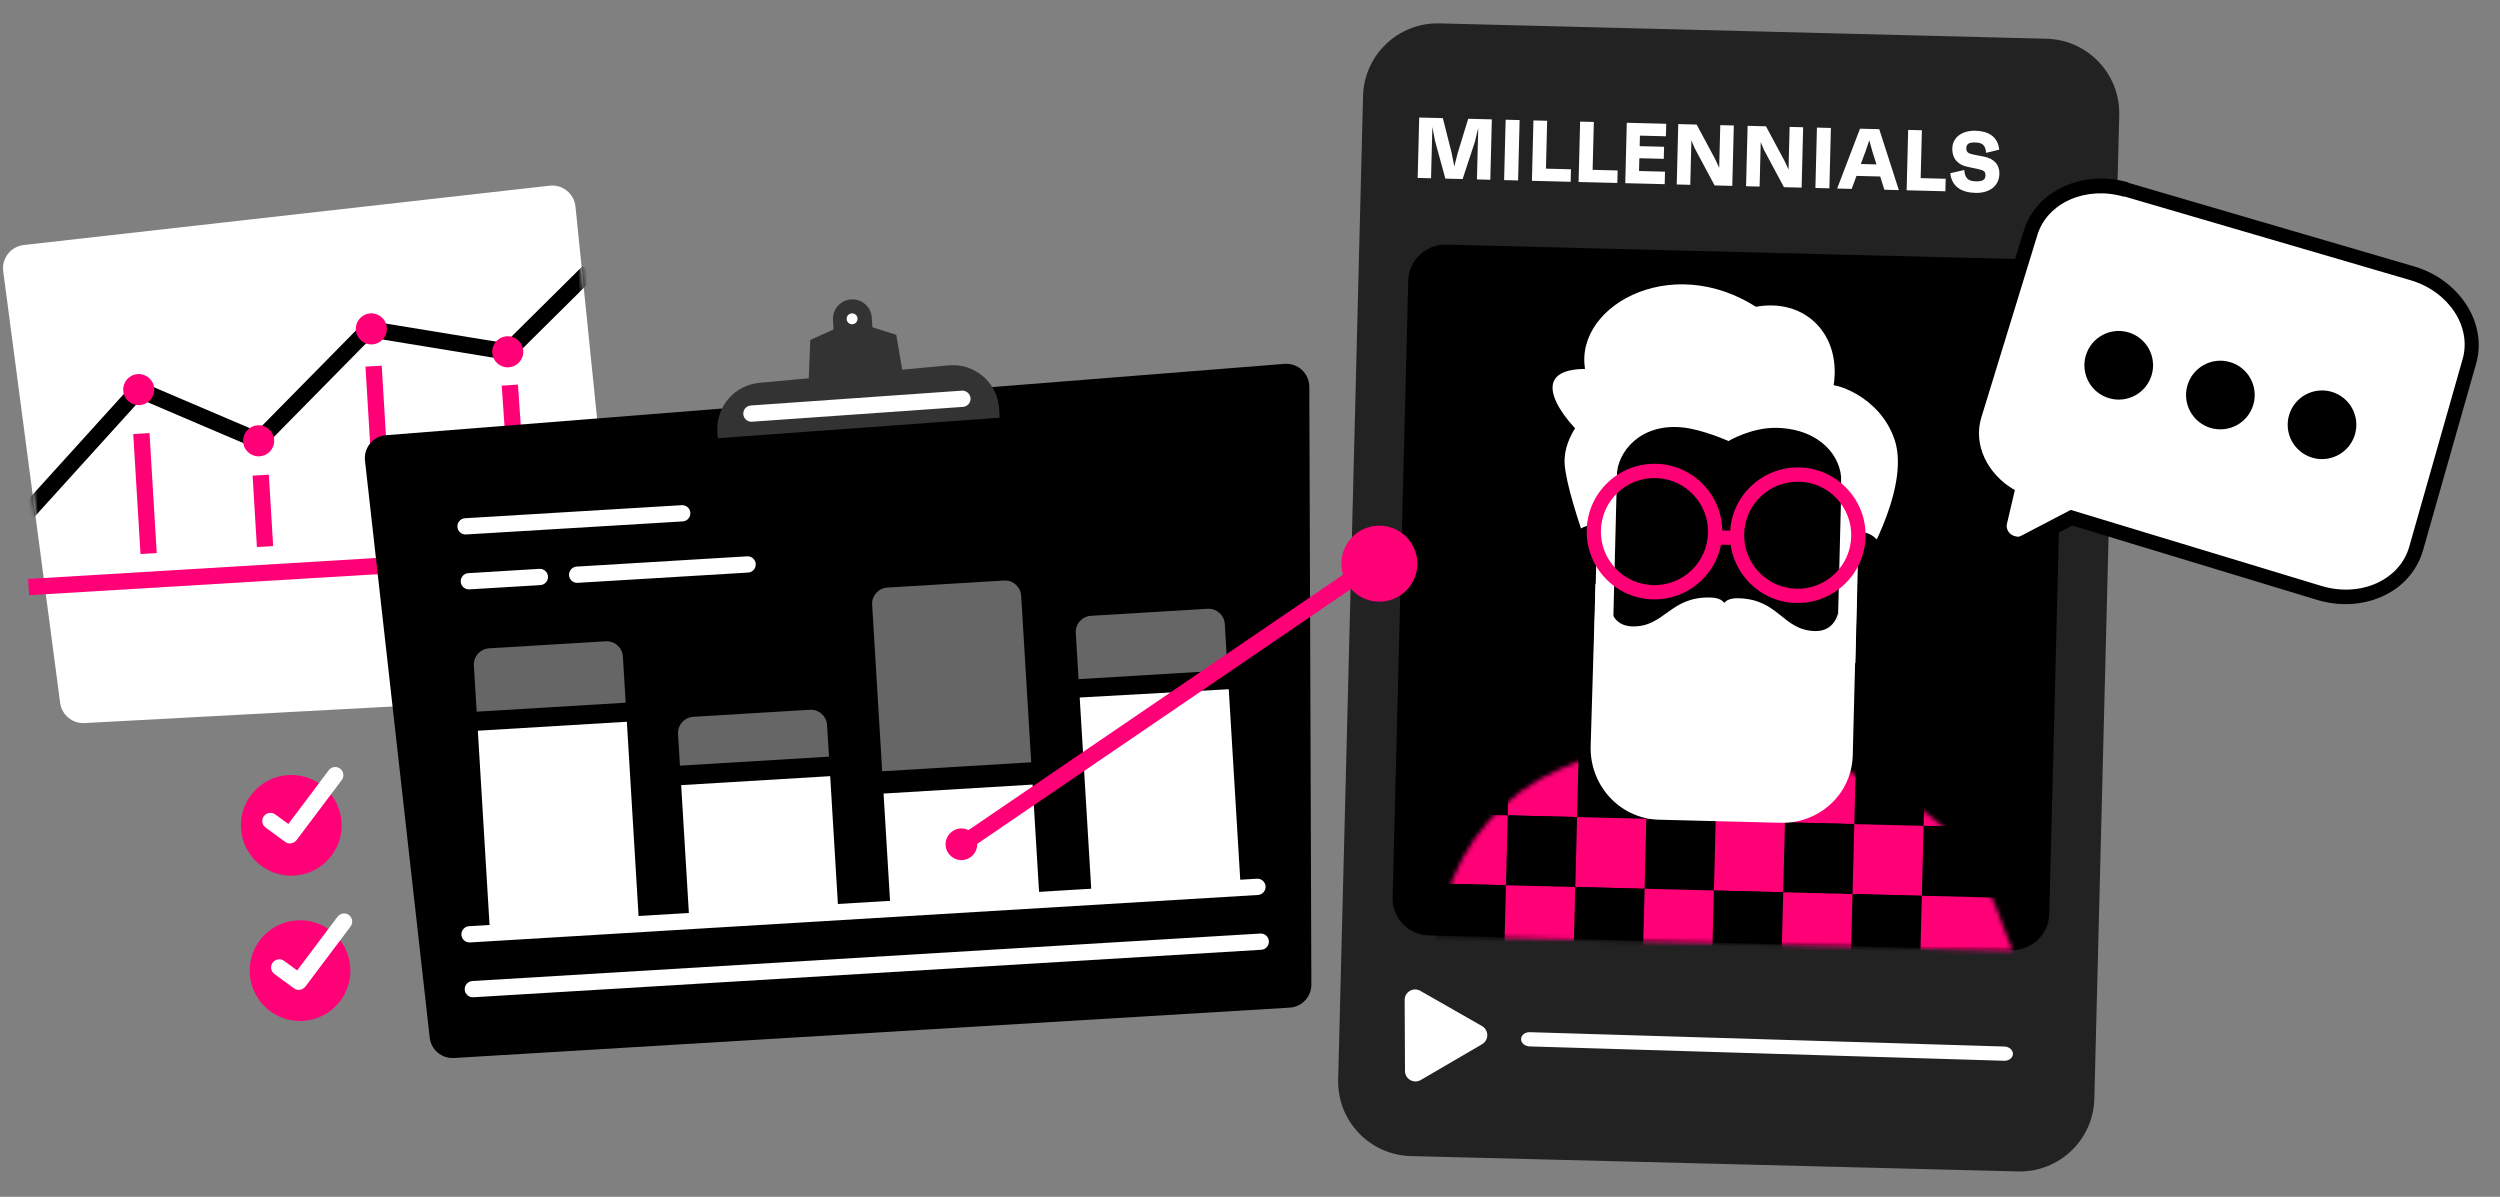
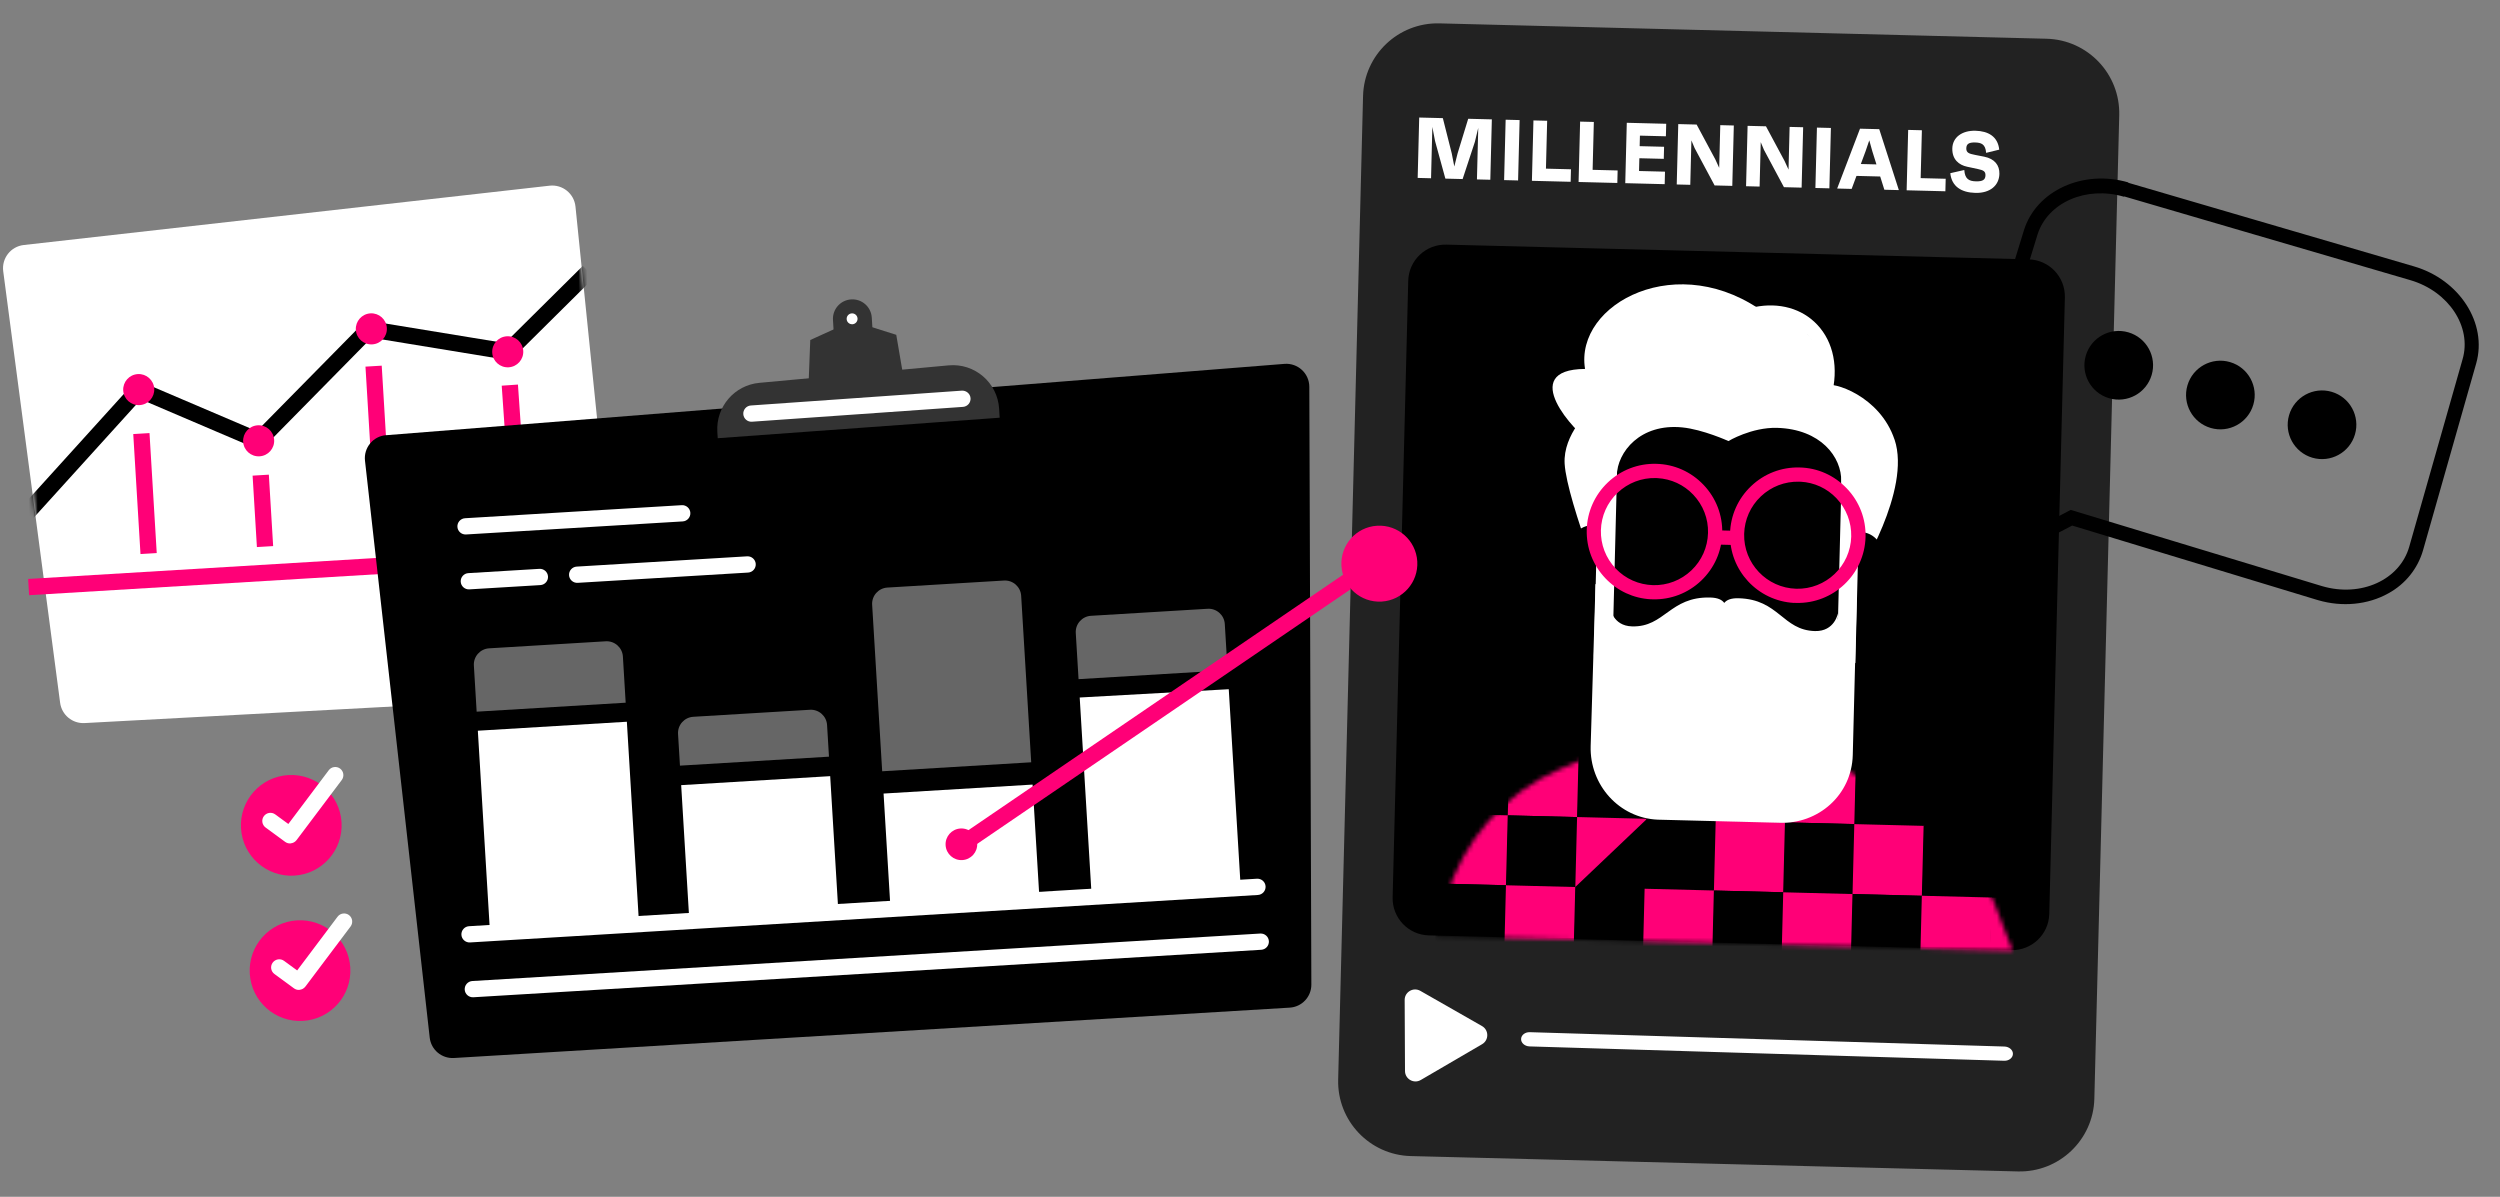
<svg xmlns="http://www.w3.org/2000/svg" width="564" height="270" viewBox="0 0 564 270" fill="none">
  <rect x="0" y="0" width="564" height="270" fill="#808080" stroke="none" />
  <path d="M135.507 156.863L19.079 163.125C16.32 163.273 13.92 161.275 13.562 158.539L0.728 61.207C0.34 58.279 2.431 55.597 5.372 55.273L123.982 41.892C126.904 41.56 129.532 43.681 129.828 46.605L140.471 151.057C140.78 154.054 138.512 156.7 135.498 156.863L135.507 156.863Z" fill="white" />
  <mask id="mask0_914_126" style="mask-type:alpha" maskUnits="userSpaceOnUse" x="0" y="41" width="141" height="123">
    <path d="M135.507 156.863L19.079 163.125C16.321 163.273 13.921 161.275 13.562 158.539L0.728 61.207C0.341 58.279 2.431 55.597 5.372 55.273L123.982 41.892C126.904 41.56 129.533 43.681 129.828 46.605L140.471 151.057C140.78 154.054 138.513 156.7 135.498 156.863L135.507 156.863Z" fill="white" />
  </mask>
  <g mask="url(#mask0_914_126)">
    <path d="M6.851 117.627L4.128 115.161L30.816 85.696L57.926 97.265L82.548 72.264L113.914 77.398L131.49 59.974L134.074 62.585L115.171 81.33L83.832 76.186L58.787 101.626L31.789 90.097L6.851 117.627Z" fill="black" />
  </g>
  <path d="M143.193 122.365L6.346 130.612L6.567 134.276L143.413 126.029L143.193 122.365Z" fill="#FF0077" />
  <path d="M33.727 97.703L30.062 97.924L31.694 124.993L35.358 124.772L33.727 97.703Z" fill="#FF0077" />
  <path d="M60.65 107.084L56.986 107.305L57.957 123.418L61.621 123.198L60.65 107.084Z" fill="#FF0077" />
  <path d="M86.115 82.492L82.451 82.713L84.807 121.801L88.471 121.58L86.115 82.492Z" fill="#FF0077" />
  <path d="M116.849 86.756L113.187 87.009L115.464 119.913L119.126 119.659L116.849 86.756Z" fill="#FF0077" />
  <path d="M31.508 91.392C33.44 91.275 34.912 89.614 34.796 87.682C34.679 85.749 33.018 84.277 31.086 84.393C29.153 84.51 27.681 86.171 27.797 88.104C27.914 90.036 29.575 91.508 31.508 91.392Z" fill="#FF0077" />
  <path d="M58.562 102.945C60.494 102.829 61.967 101.168 61.85 99.235C61.734 97.302 60.072 95.83 58.14 95.947C56.207 96.063 54.735 97.724 54.852 99.657C54.968 101.589 56.629 103.062 58.562 102.945Z" fill="#FF0077" />
  <path d="M83.987 77.693C85.92 77.576 87.392 75.915 87.275 73.983C87.159 72.05 85.498 70.578 83.565 70.694C81.633 70.811 80.16 72.472 80.277 74.404C80.393 76.337 82.054 77.809 83.987 77.693Z" fill="#FF0077" />
  <path d="M114.756 82.863C116.688 82.746 118.161 81.085 118.044 79.153C117.928 77.22 116.267 75.748 114.334 75.865C112.401 75.981 110.929 77.642 111.046 79.575C111.162 81.507 112.823 82.98 114.756 82.863Z" fill="#FF0077" />
  <path d="M66.395 197.539C72.658 197.162 77.43 191.778 77.052 185.515C76.675 179.252 71.292 174.48 65.028 174.858C58.765 175.235 53.993 180.619 54.371 186.882C54.748 193.145 60.132 197.916 66.395 197.539Z" fill="#FF0077" />
  <path d="M68.37 230.314C74.633 229.937 79.405 224.553 79.027 218.29C78.65 212.027 73.267 207.256 67.004 207.633C60.74 208.01 55.969 213.394 56.346 219.657C56.723 225.92 62.107 230.692 68.37 230.314Z" fill="#FF0077" />
  <path d="M67.526 223.324C67.114 223.348 66.693 223.236 66.328 222.973L61.913 219.736C61.095 219.133 60.915 217.985 61.519 217.167C62.122 216.349 63.27 216.17 64.088 216.773L67.04 218.931L76.156 206.807C76.76 205.998 77.918 205.836 78.727 206.44C79.536 207.053 79.697 208.202 79.093 209.011L68.888 222.58C68.546 223.023 68.047 223.274 67.534 223.305L67.526 223.324Z" fill="white" />
  <path d="M65.535 190.282C65.123 190.307 64.702 190.194 64.337 189.931L59.922 186.694C59.104 186.091 58.924 184.943 59.528 184.125C60.131 183.307 61.279 183.128 62.097 183.732L65.049 185.889L74.165 173.765C74.769 172.956 75.927 172.794 76.735 173.398C77.544 174.012 77.706 175.16 77.102 175.969L66.896 189.538C66.555 189.981 66.055 190.232 65.543 190.263L65.535 190.282Z" fill="white" />
  <path d="M87.088 98.183L289.776 82.09C292.786 81.853 295.366 84.226 295.382 87.25L295.842 222.12C295.852 224.878 293.709 227.158 290.961 227.324L102.413 238.686C99.656 238.852 97.245 236.828 96.941 234.079L82.341 103.931C82.018 101.017 84.169 98.405 87.087 98.174L87.088 98.183Z" fill="black" />
  <path d="M243.581 157.357L277.208 155.487L279.893 200.034L246.29 202.325L243.581 157.357Z" fill="white" />
  <path d="M284.538 214.27L106.781 224.982C105.773 225.043 104.899 224.268 104.838 223.261C104.778 222.253 105.552 221.379 106.56 221.318L284.317 210.606C285.325 210.546 286.199 211.32 286.26 212.328C286.321 213.336 285.546 214.21 284.538 214.27Z" fill="white" />
  <path d="M141.419 162.824L107.801 164.849L110.485 209.396L144.104 207.371L141.419 162.824Z" fill="white" />
  <path d="M110.349 146.262L136.649 144.677C138.664 144.556 140.402 146.097 140.524 148.112L141.152 158.527L107.533 160.553L106.905 150.138C106.784 148.122 108.325 146.384 110.34 146.263L110.349 146.262Z" fill="#666666" />
  <path d="M187.29 175.1L153.672 177.126L155.453 206.686L189.072 204.66L187.29 175.1Z" fill="white" />
  <path d="M156.411 161.708L182.711 160.124C184.726 160.002 186.464 161.543 186.586 163.558L187.016 170.703L153.398 172.729L152.967 165.584C152.846 163.569 154.387 161.83 156.402 161.709L156.411 161.708Z" fill="#666666" />
  <path d="M246.138 138.925L272.438 137.34C274.453 137.219 276.192 138.759 276.313 140.775L276.941 151.19L243.322 153.216L242.694 142.801C242.573 140.785 244.114 139.047 246.129 138.925L246.138 138.925Z" fill="#666666" />
  <path d="M232.952 177.001L199.333 179.026L200.835 203.952L234.454 201.926L232.952 177.001Z" fill="white" />
  <path d="M200.201 132.555L226.5 130.97C228.515 130.849 230.254 132.39 230.375 134.405L232.639 171.972L199.021 173.998L196.757 136.431C196.635 134.416 198.176 132.677 200.192 132.556L200.201 132.555Z" fill="#666666" />
  <path d="M168.775 129.172L130.319 131.489C129.311 131.55 128.437 130.775 128.377 129.767C128.316 128.76 129.091 127.885 130.098 127.825L168.554 125.507C169.561 125.447 170.435 126.221 170.496 127.229C170.557 128.237 169.782 129.111 168.775 129.172Z" fill="white" />
  <path d="M121.91 131.996L105.879 132.962C104.871 133.022 103.997 132.248 103.937 131.24C103.876 130.232 104.651 129.358 105.658 129.298L121.689 128.332C122.697 128.271 123.571 129.046 123.631 130.053C123.692 131.061 122.917 131.935 121.91 131.996Z" fill="white" />
  <path d="M154.022 117.631L105.133 120.577C104.125 120.638 103.251 119.863 103.19 118.856C103.13 117.848 103.905 116.974 104.912 116.913L153.801 113.967C154.809 113.906 155.683 114.681 155.744 115.689C155.804 116.696 155.03 117.571 154.022 117.631Z" fill="white" />
  <path d="M283.793 201.904L106.036 212.616C105.028 212.676 104.154 211.902 104.093 210.894C104.033 209.886 104.807 209.012 105.815 208.951L283.572 198.24C284.58 198.179 285.454 198.954 285.515 199.961C285.576 200.969 284.801 201.843 283.793 201.904Z" fill="white" />
  <path d="M171.315 86.369L214.003 82.427C219.891 81.879 225.05 86.321 225.404 92.211L225.526 94.235L161.918 98.859L161.831 97.412C161.491 91.778 165.683 86.883 171.315 86.369V86.369Z" fill="#333333" />
  <path d="M182.796 76.705L192.272 72.402L202.197 75.536L204.471 88.85C204.952 91.652 202.94 94.265 200.115 94.527L182.041 96.223L182.796 76.705V76.705Z" fill="#333333" />
  <path d="M192.033 67.543C194.452 67.397 196.53 69.239 196.676 71.657L197.358 82.971L188.6 83.498L187.919 72.185C187.773 69.767 189.615 67.688 192.033 67.543V67.543Z" fill="#333333" />
  <path d="M192.308 73.152C192.986 73.111 193.502 72.529 193.462 71.851C193.421 71.173 192.838 70.656 192.16 70.697C191.482 70.738 190.966 71.321 191.007 71.999C191.047 72.677 191.63 73.193 192.308 73.152Z" fill="white" />
  <path d="M169.629 95.14C168.621 95.201 167.758 94.444 167.688 93.437C167.618 92.43 168.383 91.547 169.39 91.477L216.995 88.13C217.994 88.079 218.885 88.825 218.955 89.832C219.025 90.84 218.26 91.722 217.252 91.792L169.647 95.139L169.629 95.14V95.14Z" fill="white" />
  <path d="M333.382 108.934L215.874 189.058L217.942 192.091L335.45 111.967L333.382 108.934Z" fill="#FF0077" />
  <path d="M217.107 194.034C219.075 193.916 220.574 192.224 220.456 190.256C220.337 188.288 218.645 186.789 216.677 186.907C214.709 187.026 213.21 188.718 213.329 190.686C213.447 192.654 215.139 194.153 217.107 194.034Z" fill="#FF0077" />
  <path d="M461.702 8.739L324.755 5.273C315.463 5.038 307.74 12.38 307.505 21.672L301.89 243.56C301.654 252.852 308.996 260.575 318.288 260.81L455.235 264.276C464.527 264.511 472.25 257.169 472.485 247.877L478.101 25.989C478.336 16.697 470.994 8.974 461.702 8.739Z" fill="#222222" />
  <path d="M334.34 231.479C335.92 232.381 335.931 234.655 334.36 235.572L320.523 243.649C318.952 244.566 316.978 243.439 316.969 241.62L316.892 225.598C316.884 223.779 318.847 222.633 320.427 223.535L334.34 231.479Z" fill="white" />
  <path d="M457.672 58.512L326.285 55.187C321.659 55.07 317.814 58.725 317.697 63.351L314.177 202.437C314.06 207.063 317.715 210.908 322.341 211.025L453.728 214.35C458.354 214.468 462.199 210.812 462.316 206.186L465.836 67.1C465.953 62.474 462.298 58.629 457.672 58.512Z" fill="black" />
  <path d="M331.227 26.795L328.829 34.621L328.092 37.563L327.506 34.568L325.505 26.65L320.173 26.515L319.828 40.138L322.845 40.215L323.138 28.635L323.74 31.785L326.075 40.297L329.968 40.395L332.731 32.013L333.493 28.838L333.198 40.477L336.215 40.553L336.56 26.93L331.227 26.795Z" fill="white" />
  <path d="M339.328 40.632L342.481 40.712L342.826 27.088L339.673 27.008L339.328 40.632Z" fill="white" />
  <path d="M348.766 38.047L349.039 27.245L345.945 27.167L345.6 40.791L354.338 41.012L354.41 38.19L348.766 38.047Z" fill="white" />
  <path d="M359.295 38.313L359.569 27.512L356.474 27.434L356.129 41.057L364.868 41.278L364.939 38.456L359.295 38.313Z" fill="white" />
  <path d="M375.826 30.747L375.897 27.925L367.003 27.7L366.659 41.324L375.553 41.549L375.624 38.727L369.766 38.578L369.839 35.698L375.347 35.837L375.416 33.113L369.908 32.973L369.968 30.599L375.826 30.747Z" fill="white" />
  <path d="M388.094 28.234L387.85 37.867L386.964 35.937L382.761 28.099L378.616 27.994L378.271 41.617L381.327 41.695L381.58 31.672L382.315 33.424L386.815 41.834L390.805 41.934L391.149 28.311L388.094 28.234Z" fill="white" />
  <path d="M403.736 28.63L403.492 38.263L402.606 36.332L398.403 28.495L394.258 28.39L393.913 42.013L396.969 42.09L397.222 32.068L397.957 33.819L402.457 42.229L406.447 42.33L406.791 28.707L403.736 28.63Z" fill="white" />
  <path d="M409.555 42.409L412.708 42.489L413.052 28.865L409.9 28.786L409.555 42.409Z" fill="white" />
  <path d="M425.11 42.803L428.38 42.886L423.956 29.141L419.616 29.032L414.464 42.533L417.734 42.616L418.821 39.683L424.173 39.819L425.11 42.803ZM419.804 37.001L420.891 34.069L421.712 31.655L422.39 34.107L423.327 37.09L419.804 37.001Z" fill="white" />
  <path d="M433.304 40.186L433.577 29.385L430.483 29.306L430.138 42.93L438.877 43.151L438.948 40.329L433.304 40.186Z" fill="white" />
  <path d="M445.66 43.517C448.91 43.6 450.998 41.88 451.065 39.234C451.115 37.268 449.983 35.818 447.639 35.349L445.584 34.947C444.189 34.678 443.572 34.448 443.597 33.455C443.622 32.482 444.176 32.107 445.597 32.143C446.959 32.177 447.925 32.513 448.069 34.484L451.028 33.76C450.714 30.792 448.544 29.569 445.664 29.496C442.608 29.419 440.504 31.001 440.442 33.473C440.378 36.003 441.982 37.232 443.764 37.608L446.224 38.137C447.483 38.403 447.944 38.668 447.921 39.563C447.896 40.575 447.283 40.949 445.765 40.911C444.188 40.871 443.285 40.38 443.142 38.352L439.988 39.07C440.301 42.097 442.507 43.438 445.66 43.517Z" fill="white" />
  <mask id="mask1_914_126" style="mask-type:alpha" maskUnits="userSpaceOnUse" x="323" y="159" width="132" height="56">
    <path d="M352.065 173.44L385.853 159.13L427.208 178.947C437.581 183.921 445.721 192.798 449.939 203.773L454.075 214.506L323.718 211.194L326.098 203.002C329.997 189.607 339.544 178.742 352.077 173.441L352.065 173.44Z" fill="#EF60A3" />
  </mask>
  <g mask="url(#mask1_914_126)">
    <path d="M325.45 151.992L309.671 151.592L309.272 167.371L325.05 167.77L325.45 151.992Z" fill="#FF0077" />
    <path d="M341.085 152.388L325.307 151.989L324.907 167.768L340.686 168.167L341.085 152.388Z" fill="#FF0077" />
    <path d="M356.721 152.796L340.942 152.396L340.542 168.175L356.321 168.575L356.721 152.796Z" fill="#FF0077" />
    <path d="M372.356 153.18L356.577 152.781L356.178 168.559L371.956 168.959L372.356 153.18Z" fill="#FF0077" />
    <path d="M388.003 153.577L372.224 153.177L371.825 168.956L387.604 169.355L388.003 153.577Z" fill="#FF0077" />
    <path d="M403.627 153.972L387.848 153.573L387.449 169.351L403.228 169.751L403.627 153.972Z" fill="#FF0077" />
    <path d="M419.274 154.369L403.496 153.969L403.096 169.748L418.875 170.147L419.274 154.369Z" fill="#FF0077" />
    <path d="M434.897 154.764L419.119 154.365L418.719 170.143L434.498 170.543L434.897 154.764Z" fill="#FF0077" />
    <path d="M450.545 155.16L434.766 154.761L434.367 170.54L450.145 170.939L450.545 155.16Z" fill="#FF0077" />
    <path d="M340.685 168.166L324.907 167.766L324.507 183.545L340.286 183.944L340.685 168.166Z" fill="black" />
    <path d="M356.333 168.562L340.554 168.163L340.154 183.942L355.933 184.341L356.333 168.562Z" fill="#FF0077" />
    <path d="M371.955 168.958L356.177 168.558L355.777 184.337L371.556 184.736L371.955 168.958Z" fill="black" />
-     <path d="M387.604 169.355L371.825 168.956L371.426 184.734L387.205 185.133L387.604 169.355Z" fill="#FF0077" />
    <path d="M403.227 169.75L387.448 169.35L387.049 185.129L402.827 185.529L403.227 169.75Z" fill="#FF0077" />
    <path d="M418.863 170.146L403.084 169.747L402.684 185.525L418.463 185.925L418.863 170.146Z" fill="#FF0077" />
    <path d="M434.51 170.543L418.731 170.143L418.332 185.922L434.111 186.321L434.51 170.543Z" fill="black" />
-     <path d="M450.134 170.938L434.355 170.539L433.956 186.317L449.735 186.717L450.134 170.938Z" fill="#FF0077" />
    <path d="M465.78 171.335L450.001 170.935L449.602 186.714L465.381 187.113L465.78 171.335Z" fill="#FF0077" />
    <path d="M324.651 183.548L308.872 183.149L308.472 198.927L324.251 199.327L324.651 183.548Z" fill="#FF0077" />
    <path d="M340.286 183.944L324.507 183.545L324.108 199.323L339.887 199.722L340.286 183.944Z" fill="#FF0077" />
    <path d="M355.921 184.34L340.142 183.94L339.743 199.719L355.521 200.118L355.921 184.34Z" fill="black" />
-     <path d="M371.569 184.724L355.79 184.325L355.391 200.104L371.169 200.503L371.569 184.724Z" fill="#FF0077" />
+     <path d="M371.569 184.724L355.79 184.325L355.391 200.104L371.569 184.724Z" fill="#FF0077" />
    <path d="M387.192 185.132L371.413 184.732L371.014 200.511L386.793 200.91L387.192 185.132Z" fill="black" />
    <path d="M402.839 185.528L387.061 185.129L386.661 200.908L402.44 201.307L402.839 185.528Z" fill="#FF0077" />
    <path d="M418.463 185.912L402.684 185.513L402.285 201.291L418.064 201.691L418.463 185.912Z" fill="black" />
    <path d="M434.11 186.32L418.331 185.921L417.932 201.699L433.71 202.099L434.11 186.32Z" fill="#FF0077" />
    <path d="M449.745 186.716L433.967 186.317L433.567 202.096L449.346 202.495L449.745 186.716Z" fill="black" />
    <path d="M339.886 199.71L324.108 199.311L323.709 215.089L339.487 215.489L339.886 199.71Z" fill="black" />
    <path d="M355.521 200.118L339.743 199.719L339.344 215.497L355.122 215.896L355.521 200.118Z" fill="#FF0077" />
    <path d="M371.157 200.514L355.379 200.114L354.979 215.893L370.758 216.292L371.157 200.514Z" fill="black" />
    <path d="M386.804 200.898L371.025 200.499L370.626 216.278L386.405 216.677L386.804 200.898Z" fill="#FF0077" />
    <path d="M402.428 201.294L386.649 200.894L386.25 216.673L402.029 217.072L402.428 201.294Z" fill="black" />
    <path d="M418.075 201.702L402.296 201.303L401.897 217.082L417.676 217.481L418.075 201.702Z" fill="#FF0077" />
    <path d="M433.698 202.086L417.92 201.686L417.52 217.465L433.299 217.865L433.698 202.086Z" fill="black" />
    <path d="M449.346 202.482L433.567 202.083L433.168 217.862L448.946 218.261L449.346 202.482Z" fill="#FF0077" />
    <path d="M464.981 202.89L449.202 202.491L448.803 218.27L464.581 218.669L464.981 202.89Z" fill="#FF0077" />
    <path d="M323.863 215.092L308.085 214.693L307.685 230.472L323.464 230.871L323.863 215.092Z" fill="#FF0077" />
    <path d="M339.486 215.487L323.708 215.088L323.308 230.867L339.087 231.266L339.486 215.487Z" fill="#FF0077" />
    <path d="M355.134 215.884L339.355 215.485L338.956 231.264L354.734 231.663L355.134 215.884Z" fill="#FF0077" />
    <path d="M370.758 216.28L354.979 215.88L354.58 231.659L370.359 232.058L370.758 216.28Z" fill="white" />
    <path d="M386.405 216.677L370.626 216.278L370.227 232.055L386.006 232.455L386.405 216.677Z" fill="#FF0077" />
    <path d="M402.041 217.072L386.262 216.673L385.863 232.452L401.641 232.851L402.041 217.072Z" fill="white" />
    <path d="M417.675 217.468L401.897 217.069L401.497 232.847L417.276 233.247L417.675 217.468Z" fill="#FF0077" />
    <path d="M433.311 217.864L417.532 217.465L417.133 233.244L432.912 233.643L433.311 217.864Z" fill="white" />
    <path d="M448.935 218.26L433.156 217.86L432.757 233.639L448.536 234.038L448.935 218.26Z" fill="#FF0077" />
  </g>
  <path d="M345.007 236.067C343.962 236.011 343.139 235.276 343.157 234.408C343.177 233.517 344.061 232.826 345.122 232.86L452.209 236.098C453.27 236.131 454.135 236.88 454.116 237.76C454.097 238.651 453.213 239.342 452.152 239.308L345.064 236.07L345.007 236.067V236.067Z" fill="white" />
  <path d="M427.406 99.175C424.105 89.285 413.43 85.949 411.649 86.96C412.184 79.895 408.364 72.37 398.54 70.901C378.79 55.924 355.167 68.46 357.586 83.231C342.059 83.347 355.52 97.736 358.786 99.649C351.476 104.326 364.188 129.542 364.103 130.465L419.174 129.619C419.174 129.619 431.241 110.629 427.418 99.176L427.406 99.175Z" fill="white" />
  <path d="M418.418 95.895C418.418 95.895 367.717 96.714 360.782 91.758C359.132 90.574 358.807 92.413 358.807 92.413C358.807 92.413 352.584 97.899 352.984 104.634C353.499 113.196 364.007 139.113 364.007 139.113L414.239 135.508C414.239 135.508 432.184 108.157 418.418 95.895Z" fill="white" />
  <path d="M404.272 177.63L372.333 176.816C364.857 176.628 358.954 170.419 359.142 162.942L364.726 107.384C364.868 101.869 370.114 95.498 379.492 96.419C384.157 96.872 389.931 99.504 389.931 99.504C389.931 99.504 395.134 96.368 400.922 96.524C410.691 96.812 415.532 103.059 415.385 108.669L418.145 164.439C417.957 171.915 411.748 177.818 404.272 177.63V177.63Z" fill="black" />
  <path d="M419.035 129.326C417.286 136.41 414.129 141.096 410.357 144.178C403.784 149.538 395.53 140.571 389.123 140.405C382.717 140.239 373.391 149.2 366.935 142.877C363.758 139.767 361.228 135.238 360.011 128.65L359.835 135.473L358.854 168.295C358.595 177.101 365.311 184.556 373.993 184.916L401.355 185.615C410.214 185.984 417.762 179.32 417.984 170.334L418.6 146.05L418.827 136.969L418.957 131.679L419.012 129.313L419.035 129.326Z" fill="white" />
  <path d="M364.077 129.178C364.389 126.481 364.309 123.763 363.21 121.621C360.806 116.969 356.815 118.361 355.183 120.606C353.229 123.298 353.377 127.627 355.673 129.643C359.48 132.99 360.921 131.437 361.995 131.375C362.532 131.345 363.908 129.669 363.908 129.669L364.088 129.191L364.077 129.178Z" fill="black" />
  <path d="M414.581 130.467C414.405 127.768 414.623 125.042 415.83 122.964C418.466 118.44 422.379 120.032 423.897 122.351C425.711 125.139 425.348 129.451 422.949 131.346C418.971 134.488 417.618 132.868 416.553 132.751C416.02 132.699 414.721 130.951 414.721 130.951L414.569 130.467L414.581 130.467Z" fill="black" />
  <path d="M365.227 89.747L361.056 89.642L359.577 148.099L363.747 148.205L365.227 89.747Z" fill="white" />
  <path d="M419.905 96.908L415.735 96.802L414.402 149.485L418.572 149.591L419.905 96.908Z" fill="white" />
  <path d="M414.633 138.362C414.633 138.362 413.924 142.477 409.466 142.369C402.12 142.188 401.366 135.196 392.201 134.965C390.513 134.921 389.551 135.334 388.99 136.018C388.47 135.3 387.518 134.844 385.83 134.8C376.678 134.57 375.566 141.509 368.209 141.315C363.752 141.206 363.249 137.049 363.249 137.049C363.249 137.049 362.808 142.144 367.941 144.753C374 147.84 381.418 148.227 386.564 145.505C387.47 145.03 388.251 144.239 388.796 143.161C389.284 144.27 390.026 145.084 390.903 145.607C395.896 148.59 403.828 148.493 410.036 145.72C415.305 143.361 414.622 138.349 414.622 138.349L414.633 138.362Z" fill="white" />
  <path d="M311.7 135.716C316.424 135.431 320.023 131.37 319.739 126.646C319.454 121.921 315.393 118.322 310.669 118.607C305.944 118.891 302.345 122.952 302.629 127.677C302.914 132.401 306.975 136 311.7 135.716Z" fill="#FF0077" />
  <path d="M396.461 72.408L395.832 69.267C401.391 68.162 406.538 69.605 409.972 73.254C413.676 77.19 414.836 83.061 413.163 89.387L410.065 88.565C411.453 83.343 410.567 78.559 407.64 75.449" fill="white" />
  <path d="M372.418 135.198C368.513 134.988 364.89 133.317 362.175 130.457C359.359 127.496 357.865 123.619 357.966 119.542C358.066 115.465 359.758 111.664 362.719 108.847C365.679 106.031 369.557 104.537 373.634 104.638C377.724 104.727 381.512 106.43 384.328 109.391C387.145 112.351 388.638 116.229 388.538 120.306C388.438 124.383 386.745 128.184 383.785 131.001C380.824 133.817 376.947 135.31 372.87 135.21C372.727 135.202 372.573 135.194 372.431 135.186L372.418 135.198ZM373.912 107.866C373.794 107.86 373.675 107.854 373.556 107.847C370.335 107.769 367.272 108.949 364.927 111.168C362.581 113.398 361.253 116.398 361.163 119.619C361.085 122.84 362.265 125.903 364.484 128.248C366.715 130.594 369.703 131.909 372.935 132.012C376.156 132.09 379.219 130.91 381.564 128.691C383.909 126.472 385.238 123.461 385.328 120.24C385.418 117.019 384.226 113.956 382.007 111.611C379.867 109.353 376.998 108.032 373.912 107.866ZM404.749 136.021C396.524 135.578 390.077 128.649 390.296 120.365C390.397 116.288 392.089 112.487 395.05 109.67C398.01 106.854 401.887 105.36 405.965 105.461C410.055 105.538 413.843 107.253 416.659 110.214C419.476 113.174 420.969 117.052 420.869 121.129C420.653 129.556 413.629 136.236 405.201 136.021C405.059 136.013 404.904 136.005 404.762 135.997L404.749 136.021ZM406.231 108.689C406.113 108.682 405.994 108.676 405.875 108.67C402.654 108.591 399.591 109.772 397.246 111.99C394.9 114.221 393.572 117.22 393.482 120.441C393.314 127.097 398.575 132.641 405.254 132.822C411.911 132.99 417.468 127.707 417.635 121.05C417.713 117.829 416.533 114.766 414.315 112.421C412.175 110.163 409.306 108.842 406.22 108.676L406.231 108.689Z" fill="#FF0077" />
  <path d="M391.496 119.747L386.898 119.63L386.816 122.838L391.414 122.955L391.496 119.747Z" fill="#FF0077" />
-   <path d="M453.898 122.486C454.926 122.787 455.991 122.669 456.91 122.166L467.243 116.777L523.379 133.805C528.44 135.286 533.739 134.776 537.953 132.404C541.451 130.423 543.972 127.384 545.036 123.747L557.053 81.51C559.357 73.342 553.552 64.433 544.142 61.679L479.621 42.798C470.29 40.068 460.621 44.363 458.08 52.461L445.402 93.732C443.448 100.114 446.345 107.228 452.679 111.399L451.19 117.659C450.668 119.738 451.921 121.907 453.977 122.509L453.898 122.486Z" fill="white" />
  <path d="M479.158 44.38C470.618 41.881 461.948 45.696 459.661 52.924L446.983 94.195C445.099 100.339 448.372 107.048 454.551 110.573L452.795 118.043C452.402 119.387 453.333 120.604 454.44 120.928C455.547 121.251 455.616 121.014 456.207 120.758L467.153 115.033L523.605 132.154C523.684 132.177 523.842 132.223 523.921 132.247C532.619 134.792 541.415 130.842 543.534 123.307L555.55 81.07C557.702 73.716 552.4 65.727 543.782 63.205L479.26 44.324M480.084 41.217L544.605 60.098C554.884 63.106 561.193 72.935 558.634 81.972L546.618 124.209C545.438 128.242 542.699 131.733 538.815 133.858C534.193 136.454 528.372 136.983 522.996 135.409C517.619 133.836 522.759 135.34 522.6 135.294L467.492 118.566L457.773 123.62C456.467 124.268 454.961 124.428 453.538 124.011C450.612 123.155 448.911 120.168 449.609 117.196L450.876 111.987C444.681 107.342 441.798 99.888 443.946 93.134L456.601 51.942C459.396 42.975 469.986 38.176 480.186 41.161L480.084 41.217Z" fill="black" />
  <path d="M521.673 103.261C517.568 102.06 515.215 97.758 516.416 93.653C517.617 89.548 521.919 87.194 526.023 88.395C530.128 89.597 532.482 93.898 531.281 98.003C530.08 102.108 525.778 104.462 521.673 103.261Z" fill="black" />
  <path d="M498.743 96.551C494.638 95.35 492.284 91.048 493.486 86.943C494.687 82.838 498.988 80.484 503.093 81.686C507.198 82.887 509.552 87.188 508.351 91.293C507.15 95.398 502.848 97.752 498.743 96.551Z" fill="black" />
  <path d="M475.813 89.841C471.708 88.639 469.354 84.338 470.555 80.233C471.756 76.128 476.058 73.774 480.163 74.975C484.268 76.177 486.621 80.478 485.42 84.583C484.219 88.688 479.917 91.042 475.813 89.841Z" fill="black" />
</svg>